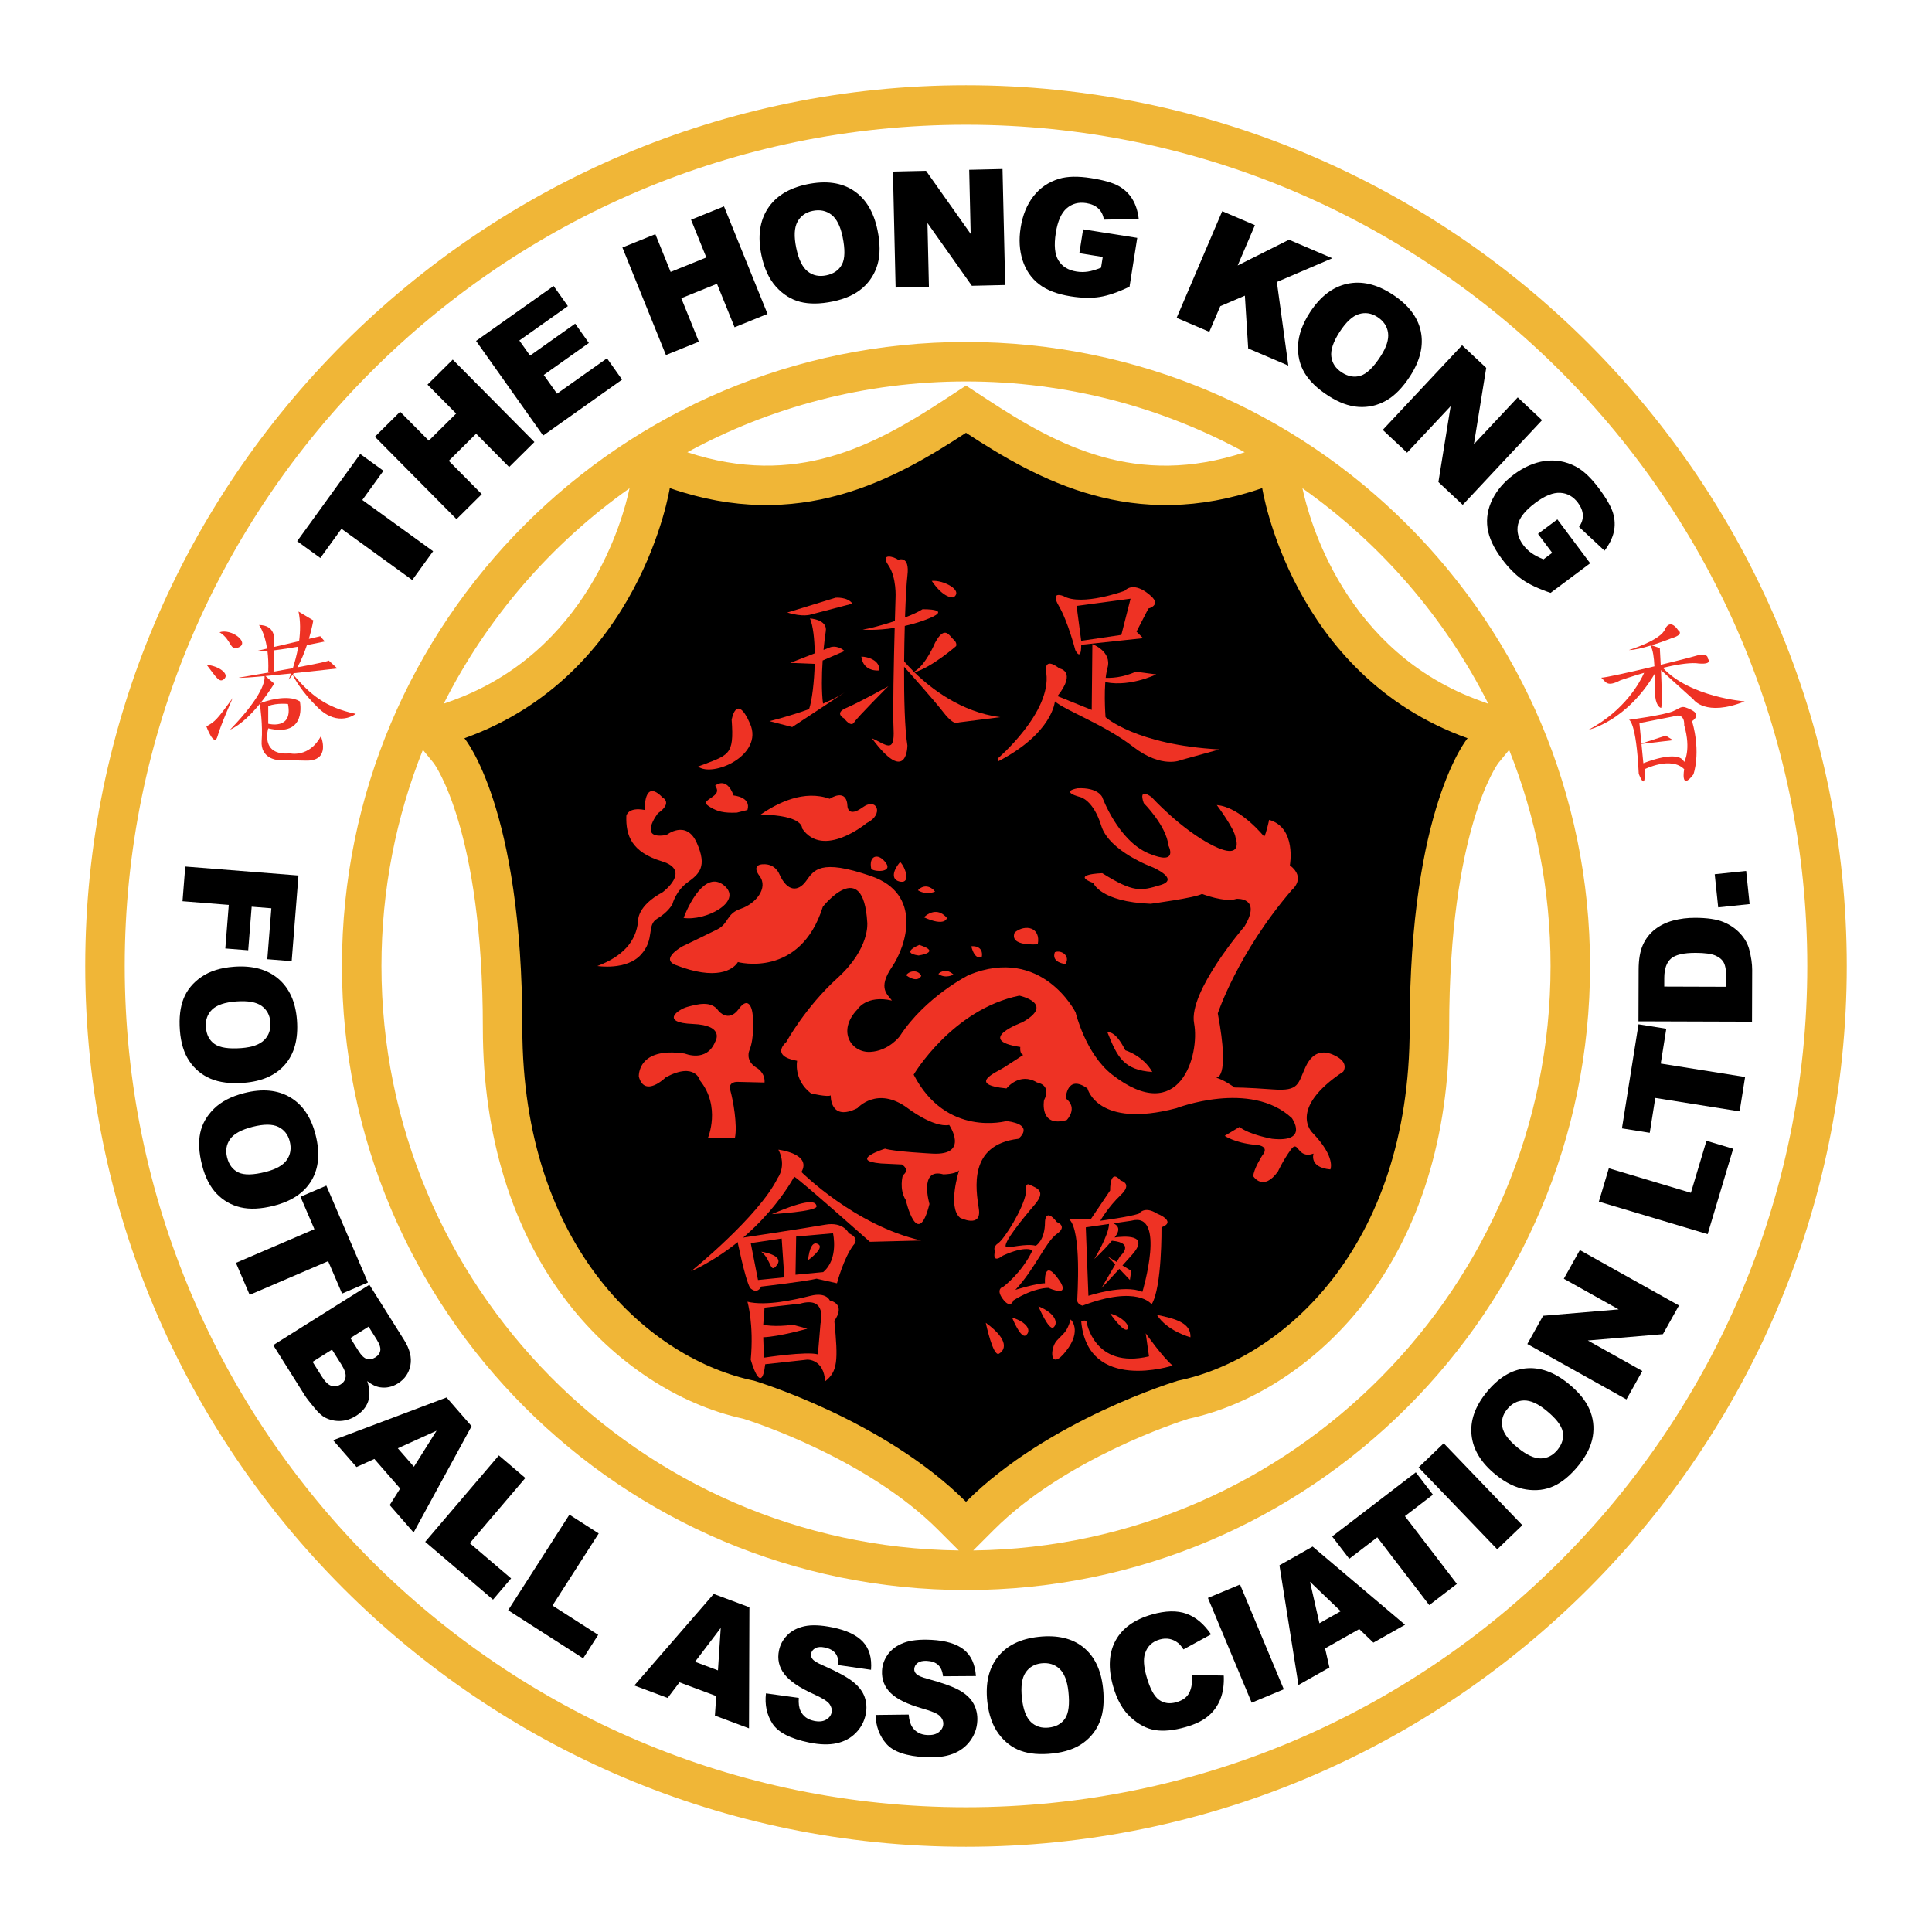
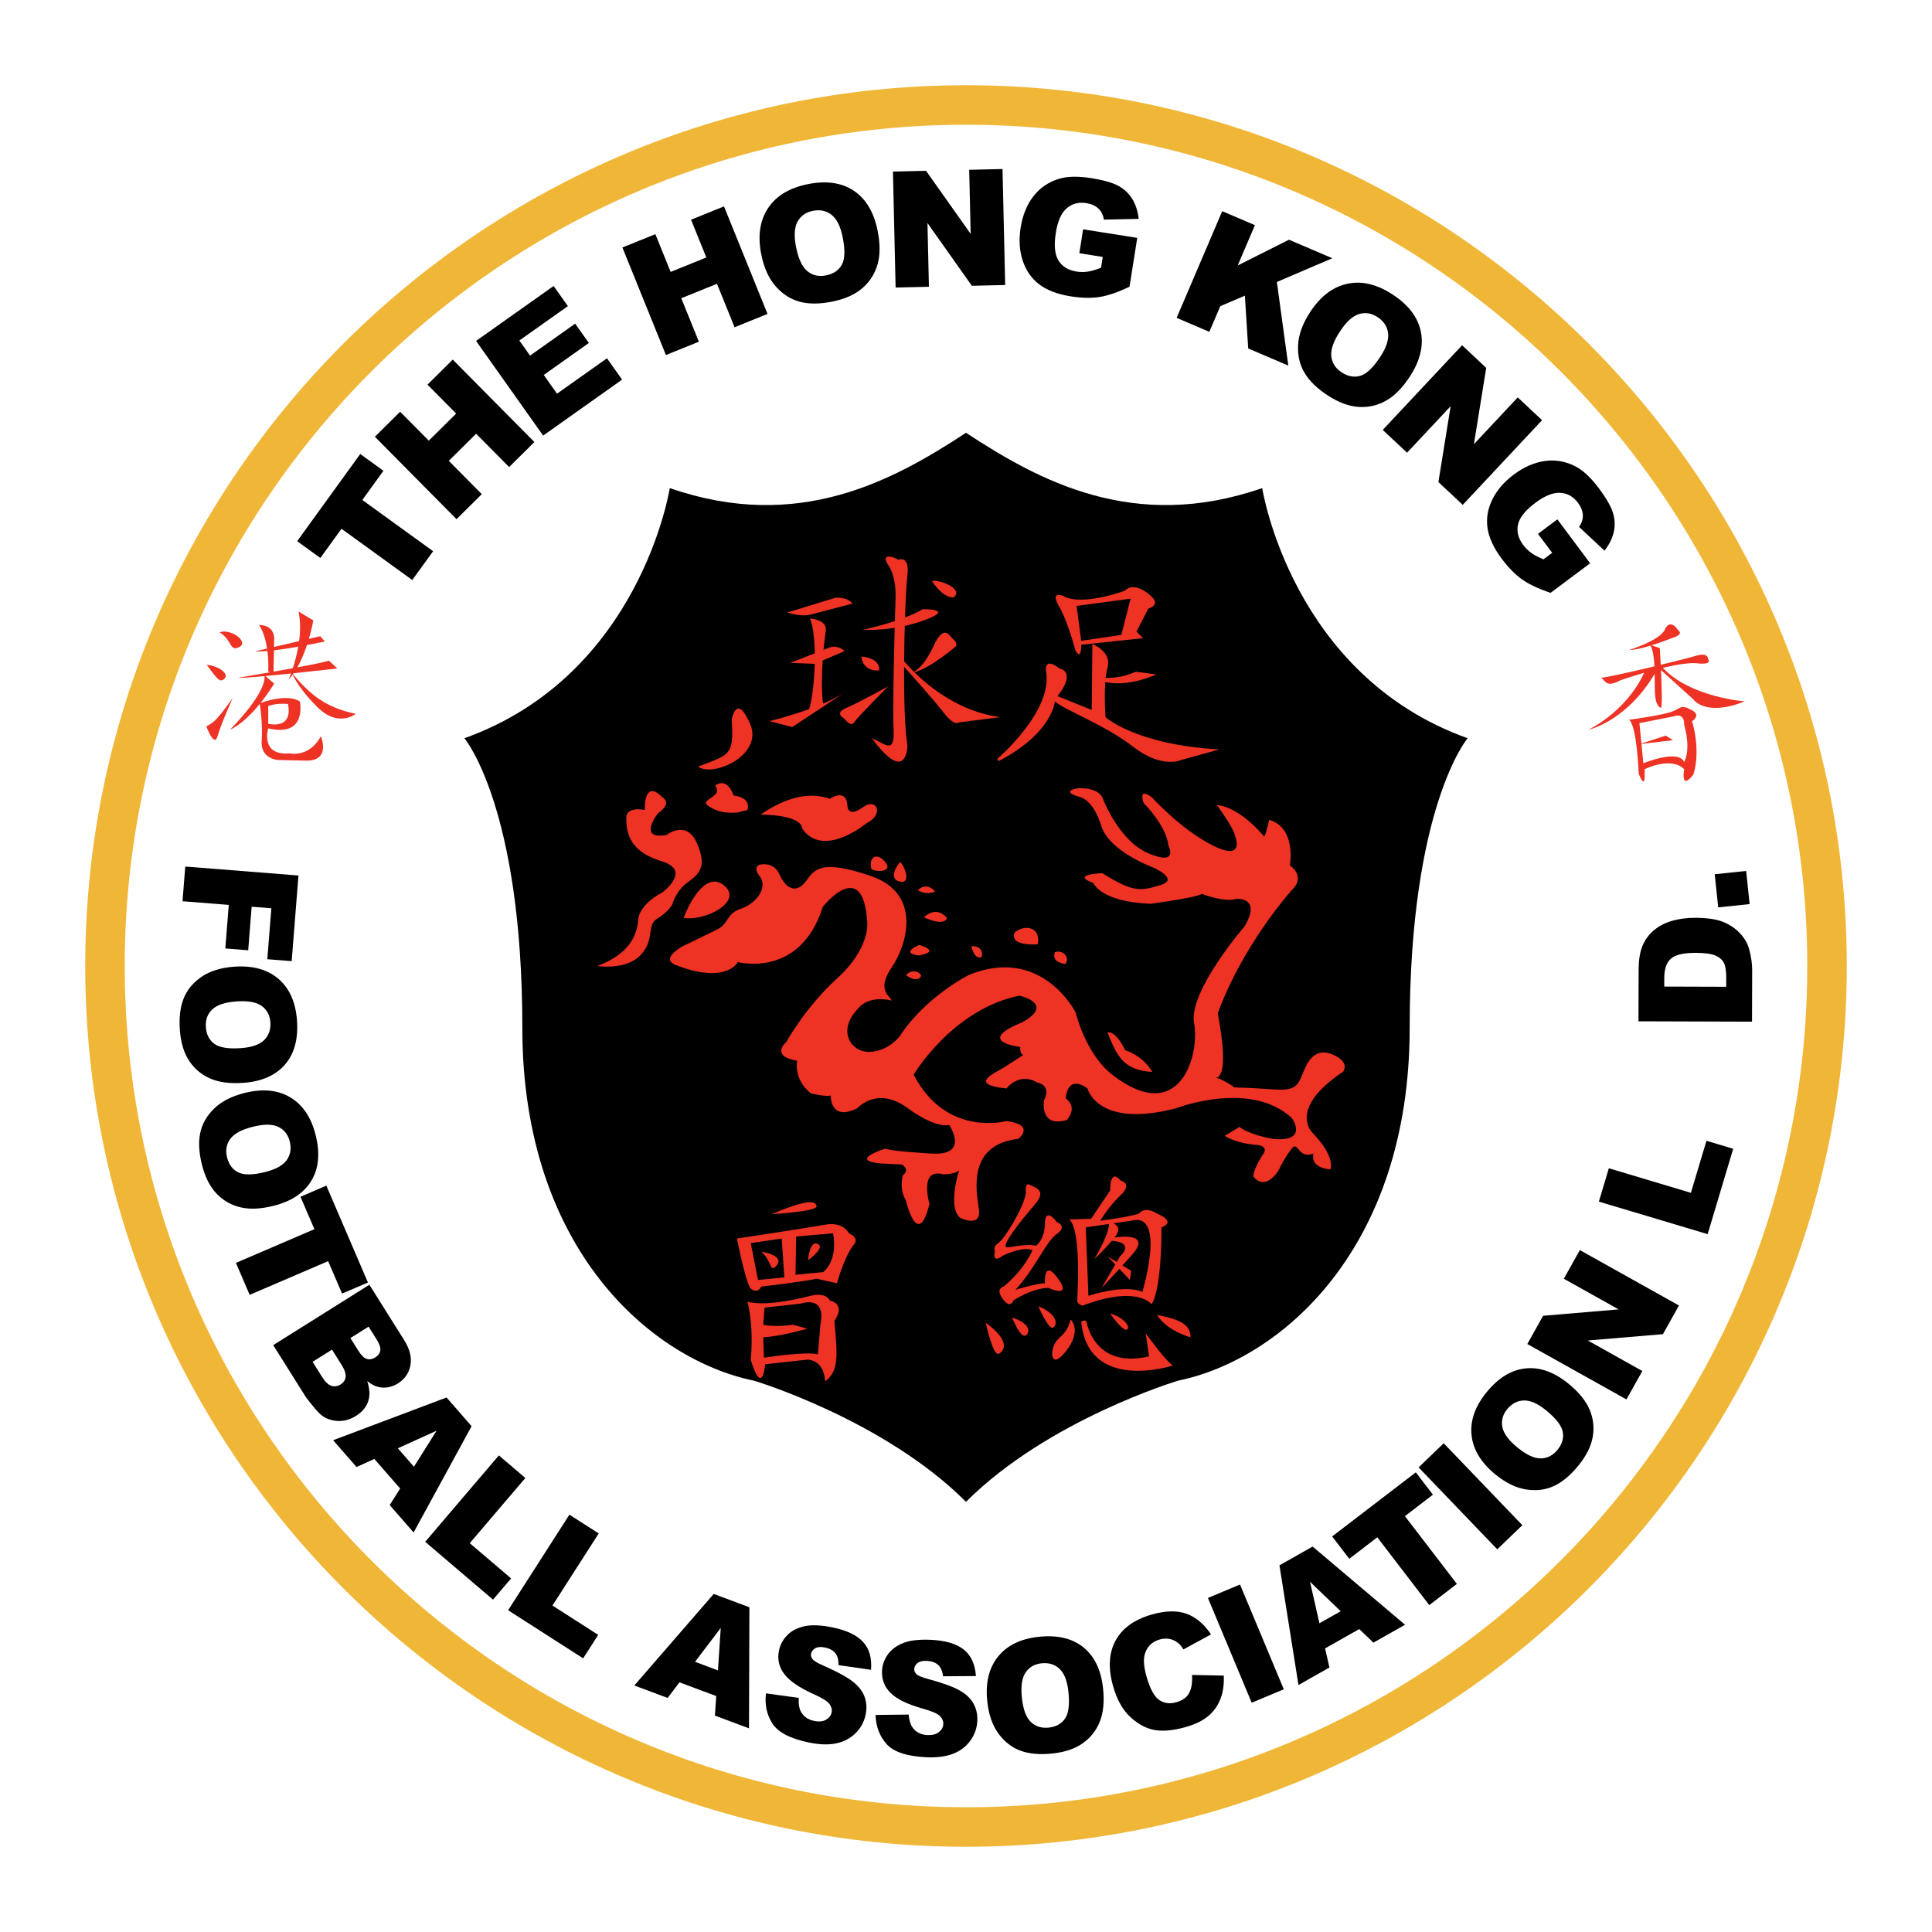
<svg xmlns="http://www.w3.org/2000/svg" version="1.0" id="Layer_1" x="0px" y="0px" width="192.756px" height="192.756px" viewBox="0 0 192.756 192.756" enable-background="new 0 0 192.756 192.756" xml:space="preserve">
  <g>
    <polygon fill-rule="evenodd" clip-rule="evenodd" fill="#FFFFFF" points="0,0 192.756,0 192.756,192.756 0,192.756 0,0  " />
    <path fill-rule="evenodd" clip-rule="evenodd" fill="#F0B637" d="M8.504,96.378c0,48.454,39.42,87.874,87.874,87.874   c48.454,0,87.874-39.42,87.874-87.874c0-48.454-39.42-87.874-87.874-87.874C47.924,8.504,8.504,47.924,8.504,96.378L8.504,96.378z" />
    <path fill-rule="evenodd" clip-rule="evenodd" fill="#FFFFFF" d="M12.444,96.378c0,46.28,37.652,83.933,83.934,83.933   s83.934-37.652,83.934-83.933c0-46.281-37.652-83.934-83.934-83.934S12.444,50.097,12.444,96.378L12.444,96.378z" />
-     <path fill-rule="evenodd" clip-rule="evenodd" fill="#F0B637" d="M96.378,34.117c-34.385,0-62.261,27.875-62.261,62.261   c0,34.386,27.875,62.261,62.261,62.261c34.386,0,62.261-27.875,62.261-62.261C158.639,61.993,130.764,34.117,96.378,34.117   L96.378,34.117z" />
    <path fill-rule="evenodd" clip-rule="evenodd" fill="#FFFFFF" d="M148.491,70.218l-0.739-0.274   c-13.591-4.868-17.151-18.139-17.806-21.23C137.758,54.231,144.157,61.619,148.491,70.218L148.491,70.218z" />
    <path fill-rule="evenodd" clip-rule="evenodd" fill="#FFFFFF" d="M124.184,45.124c-10.813,3.562-18.599-0.626-25.647-5.24   l-2.158-1.413l-2.158,1.412c-7.049,4.614-14.834,8.802-25.648,5.24c8.27-4.504,17.745-7.066,27.806-7.066   C106.439,38.058,115.913,40.619,124.184,45.124L124.184,45.124z" />
    <path fill-rule="evenodd" clip-rule="evenodd" fill="#FFFFFF" d="M62.81,48.714c-0.655,3.091-4.215,16.363-17.806,21.23   l-0.734,0.263C48.604,61.613,55.002,54.229,62.81,48.714L62.81,48.714z" />
    <path fill-rule="evenodd" clip-rule="evenodd" fill="#FFFFFF" d="M38.058,96.378c0-7.612,1.468-14.889,4.133-21.562   c0.575,0.701,1.035,1.263,1.076,1.312c0.05,0.064,4.906,6.614,4.906,26.422c0,10.812,2.956,20.326,8.547,27.51   c4.602,5.91,10.954,10.086,17.463,11.494c1.058,0.332,12.343,4.004,19.409,11.07l2.064,2.064   C63.83,154.301,38.058,128.295,38.058,96.378L38.058,96.378z" />
    <path fill-rule="evenodd" clip-rule="evenodd" fill="#FFFFFF" d="M97.1,154.689l2.064-2.064   c7.065-7.066,18.348-10.736,19.408-11.07c6.51-1.408,12.861-5.582,17.464-11.494c5.592-7.184,8.548-16.697,8.548-27.51   c0-19.81,4.856-26.359,4.905-26.422c0.041-0.05,0.502-0.612,1.076-1.312c2.664,6.673,4.133,13.949,4.133,21.562   C154.698,128.295,128.926,154.301,97.1,154.689L97.1,154.689z" />
    <path fill-rule="evenodd" clip-rule="evenodd" d="M125.932,48.697c-12.872,4.466-22.329-0.788-29.554-5.517   c-7.224,4.729-16.682,9.983-29.554,5.517c0,0-2.89,18.652-20.491,24.957c0,0,5.78,6.83,5.78,28.896   c0,22.068,12.872,33.102,23.118,35.203c0,0,12.938,3.875,21.147,12.084c8.21-8.209,21.147-12.084,21.147-12.084   c10.246-2.102,23.118-13.135,23.118-35.203c0-22.066,5.779-28.896,5.779-28.896C128.821,67.349,125.932,48.697,125.932,48.697   L125.932,48.697z" />
    <polygon fill-rule="evenodd" clip-rule="evenodd" points="29.778,87.35 29.1,95.894 26.669,95.701 27.073,90.619 25.108,90.463    24.764,94.809 22.48,94.628 22.825,90.282 18.209,89.916 18.484,86.455 29.778,87.35  " />
    <path fill-rule="evenodd" clip-rule="evenodd" d="M26.101,100.359c0.53,0.385,0.821,0.924,0.873,1.615   c0.054,0.729-0.148,1.324-0.608,1.783c-0.459,0.461-1.222,0.73-2.287,0.811c-1.266,0.094-2.158-0.043-2.677-0.412   s-0.806-0.926-0.861-1.67c-0.054-0.719,0.153-1.307,0.621-1.762s1.272-0.727,2.415-0.811   C24.729,99.828,25.57,99.977,26.101,100.359L26.101,100.359L26.101,100.359z M20.1,97.463c-0.841,0.578-1.434,1.295-1.778,2.154   c-0.344,0.857-0.469,1.918-0.375,3.18c0.093,1.244,0.405,2.264,0.938,3.061c0.533,0.797,1.238,1.383,2.117,1.76   c0.879,0.375,1.979,0.516,3.3,0.416c1.82-0.135,3.198-0.744,4.133-1.824c0.935-1.082,1.333-2.557,1.193-4.424   c-0.135-1.816-0.755-3.195-1.859-4.135c-1.104-0.938-2.579-1.339-4.424-1.202C22.021,96.547,20.94,96.885,20.1,97.463L20.1,97.463z   " />
    <path fill-rule="evenodd" clip-rule="evenodd" d="M27.765,112.426c0.589,0.287,0.969,0.768,1.14,1.439   c0.18,0.709,0.083,1.33-0.29,1.863c-0.373,0.533-1.077,0.93-2.111,1.193c-1.23,0.312-2.132,0.332-2.708,0.059   s-0.954-0.771-1.138-1.496c-0.177-0.699-0.075-1.312,0.306-1.842c0.382-0.531,1.127-0.936,2.238-1.219   C26.321,112.141,27.176,112.141,27.765,112.426L27.765,112.426L27.765,112.426z M21.352,110.613   c-0.728,0.715-1.188,1.525-1.377,2.43c-0.19,0.906-0.129,1.971,0.182,3.197c0.308,1.209,0.792,2.16,1.454,2.852   c0.663,0.691,1.459,1.146,2.39,1.365s2.038,0.166,3.322-0.16c1.769-0.449,3.02-1.287,3.753-2.514   c0.733-1.229,0.87-2.75,0.409-4.564c-0.448-1.766-1.298-3.016-2.548-3.748c-1.25-0.734-2.772-0.873-4.566-0.418   C23.086,109.379,22.08,109.898,21.352,110.613L21.352,110.613z" />
    <polygon fill-rule="evenodd" clip-rule="evenodd" points="32.56,118.291 36.708,127.955 34.128,129.062 32.739,125.826    24.909,129.188 23.539,125.998 31.369,122.635 29.98,119.4 32.56,118.291  " />
    <path fill-rule="evenodd" clip-rule="evenodd" d="M36.774,132.359l0.814,1.297c0.28,0.445,0.397,0.807,0.354,1.084   s-0.206,0.504-0.483,0.68c-0.301,0.189-0.587,0.242-0.858,0.162c-0.271-0.078-0.551-0.348-0.839-0.807L34.96,133.5L36.774,132.359   L36.774,132.359L36.774,132.359z M27.26,134.205l3.184,5.068c0.135,0.215,0.452,0.623,0.954,1.227   c0.378,0.457,0.718,0.764,1.018,0.924c0.48,0.25,0.992,0.365,1.533,0.346c0.541-0.02,1.061-0.188,1.559-0.5   c0.611-0.383,1.017-0.863,1.219-1.439s0.172-1.256-0.088-2.039c0.439,0.352,0.867,0.559,1.283,0.621   c0.625,0.094,1.22-0.035,1.787-0.393c0.675-0.424,1.088-1.023,1.238-1.801s-0.063-1.625-0.639-2.541l-3.454-5.498L27.26,134.205   L27.26,134.205L27.26,134.205z M33.125,134.652l0.939,1.494c0.321,0.512,0.46,0.924,0.417,1.236   c-0.043,0.314-0.206,0.561-0.488,0.738c-0.305,0.191-0.613,0.24-0.924,0.145c-0.311-0.094-0.625-0.393-0.94-0.895l-0.943-1.5   L33.125,134.652L33.125,134.652z" />
    <path fill-rule="evenodd" clip-rule="evenodd" d="M39.692,144.496l3.865-1.752l-2.26,3.592L39.692,144.496L39.692,144.496   L39.692,144.496z M38.881,150.162l2.386,2.734l5.784-10.604l-2.499-2.865l-11.315,4.264l2.333,2.674l1.78-0.807l2.574,2.951   L38.881,150.162L38.881,150.162z" />
    <polygon fill-rule="evenodd" clip-rule="evenodd" points="49.771,145.205 52.414,147.459 46.87,153.963 50.993,157.477    49.188,159.596 42.422,153.828 49.771,145.205  " />
    <polygon fill-rule="evenodd" clip-rule="evenodd" points="56.81,151.117 59.734,152.992 55.121,160.186 59.683,163.111    58.18,165.453 50.696,160.654 56.81,151.117  " />
    <path fill-rule="evenodd" clip-rule="evenodd" d="M69.344,165.799l2.565-3.379l-0.278,4.234L69.344,165.799L69.344,165.799   L69.344,165.799z M71.327,171.166l3.401,1.271l0.04-12.08l-3.561-1.33l-7.922,9.135l3.324,1.242l1.182-1.557l3.667,1.369   L71.327,171.166L71.327,171.166z" />
    <path fill-rule="evenodd" clip-rule="evenodd" d="M76.42,168.947l3.276,0.451c-0.039,0.551,0.021,0.988,0.181,1.312   c0.254,0.525,0.704,0.854,1.348,0.984c0.483,0.1,0.879,0.061,1.188-0.117c0.308-0.176,0.494-0.416,0.555-0.719   c0.059-0.289-0.012-0.572-0.211-0.85c-0.205-0.277-0.74-0.611-1.608-0.998c-1.42-0.643-2.389-1.309-2.905-1.998   c-0.527-0.693-0.702-1.473-0.524-2.344c0.116-0.57,0.39-1.078,0.822-1.52s1.005-0.74,1.721-0.898   c0.715-0.156,1.646-0.119,2.793,0.115c1.403,0.285,2.419,0.768,3.046,1.445s0.894,1.605,0.801,2.787l-3.248-0.467   c0.015-0.514-0.09-0.912-0.316-1.193c-0.226-0.281-0.578-0.471-1.056-0.568c-0.393-0.08-0.706-0.057-0.94,0.072   c-0.233,0.129-0.374,0.316-0.423,0.557c-0.037,0.178,0.013,0.354,0.147,0.529c0.133,0.18,0.487,0.395,1.062,0.643   c1.418,0.625,2.415,1.17,2.988,1.631s0.958,0.965,1.15,1.514c0.193,0.551,0.229,1.127,0.104,1.732   c-0.145,0.713-0.474,1.328-0.988,1.85c-0.514,0.52-1.151,0.863-1.914,1.031c-0.763,0.168-1.674,0.145-2.734-0.072   c-1.874-0.381-3.094-1.01-3.663-1.883C76.505,171.1,76.287,170.09,76.42,168.947L76.42,168.947z" />
    <path fill-rule="evenodd" clip-rule="evenodd" d="M87.353,171.102l3.307-0.039c0.043,0.551,0.168,0.973,0.374,1.271   c0.33,0.48,0.823,0.738,1.479,0.771c0.492,0.025,0.878-0.07,1.157-0.291s0.426-0.486,0.442-0.795   c0.015-0.295-0.097-0.562-0.335-0.809c-0.244-0.244-0.824-0.494-1.739-0.748c-1.5-0.424-2.557-0.938-3.17-1.543   c-0.625-0.607-0.914-1.354-0.868-2.24c0.03-0.582,0.226-1.123,0.587-1.625c0.361-0.5,0.884-0.881,1.568-1.145   c0.684-0.262,1.611-0.361,2.779-0.301c1.431,0.074,2.506,0.398,3.228,0.975c0.721,0.578,1.123,1.457,1.206,2.637l-3.281,0.023   c-0.062-0.512-0.225-0.889-0.49-1.135c-0.265-0.244-0.642-0.379-1.129-0.404c-0.4-0.02-0.706,0.051-0.918,0.213   s-0.324,0.367-0.336,0.613c-0.01,0.182,0.065,0.348,0.224,0.5c0.159,0.158,0.541,0.316,1.146,0.479   c1.496,0.406,2.562,0.797,3.198,1.168c0.636,0.369,1.09,0.812,1.363,1.326c0.272,0.514,0.393,1.08,0.361,1.697   c-0.038,0.725-0.272,1.383-0.702,1.975c-0.431,0.592-1.011,1.027-1.739,1.307c-0.729,0.279-1.634,0.391-2.715,0.334   c-1.909-0.098-3.209-0.537-3.902-1.318C87.756,173.219,87.391,172.252,87.353,171.102L87.353,171.102z" />
    <path fill-rule="evenodd" clip-rule="evenodd" d="M102.318,166.877c0.365-0.543,0.895-0.852,1.585-0.928   c0.727-0.078,1.327,0.104,1.803,0.549c0.476,0.443,0.771,1.195,0.887,2.258c0.137,1.262,0.029,2.158-0.322,2.688   c-0.352,0.531-0.897,0.838-1.64,0.918c-0.717,0.078-1.312-0.109-1.782-0.561c-0.471-0.453-0.769-1.248-0.892-2.387   C101.832,168.266,101.953,167.42,102.318,166.877L102.318,166.877L102.318,166.877z M99.625,172.973   c0.605,0.82,1.343,1.389,2.213,1.703c0.869,0.316,1.933,0.406,3.189,0.268c1.241-0.133,2.251-0.48,3.029-1.039   c0.776-0.559,1.339-1.283,1.686-2.174c0.348-0.891,0.449-1.996,0.307-3.312c-0.197-1.814-0.852-3.17-1.964-4.068   s-2.6-1.246-4.461-1.045c-1.812,0.197-3.167,0.861-4.068,1.998c-0.902,1.135-1.253,2.623-1.054,4.461   C98.645,171.082,99.02,172.152,99.625,172.973L99.625,172.973z" />
    <path fill-rule="evenodd" clip-rule="evenodd" d="M118.929,167.111l3.166,0.061c0.042,0.883-0.069,1.662-0.333,2.338   c-0.265,0.674-0.67,1.242-1.217,1.703s-1.304,0.828-2.271,1.102c-1.171,0.332-2.177,0.432-3.019,0.299s-1.655-0.557-2.442-1.27   c-0.787-0.715-1.372-1.748-1.756-3.102c-0.513-1.803-0.431-3.324,0.244-4.564c0.676-1.238,1.885-2.105,3.627-2.6   c1.36-0.387,2.507-0.412,3.441-0.078s1.753,1.021,2.456,2.062l-2.749,1.5c-0.2-0.305-0.378-0.518-0.537-0.639   c-0.258-0.207-0.541-0.342-0.853-0.404c-0.311-0.062-0.636-0.045-0.974,0.051c-0.757,0.215-1.25,0.686-1.479,1.416   c-0.175,0.541-0.123,1.301,0.153,2.277c0.344,1.209,0.761,1.986,1.251,2.332s1.065,0.426,1.727,0.238   c0.636-0.182,1.066-0.498,1.292-0.951C118.885,168.43,118.975,167.84,118.929,167.111L118.929,167.111z" />
    <polygon fill-rule="evenodd" clip-rule="evenodd" points="120.514,159.426 123.718,158.088 128.085,168.541 124.881,169.879    120.514,159.426  " />
    <path fill-rule="evenodd" clip-rule="evenodd" d="M131.639,161.953l-0.938-4.139l3.062,2.938L131.639,161.953L131.639,161.953   L131.639,161.953z M137.023,163.887l3.16-1.785l-9.223-7.801l-3.309,1.871l1.897,11.941l3.089-1.746l-0.433-1.906l3.409-1.928   L137.023,163.887L137.023,163.887z" />
    <polygon fill-rule="evenodd" clip-rule="evenodd" points="132.909,153.291 141.256,146.895 142.964,149.123 140.169,151.266    145.353,158.027 142.597,160.141 137.412,153.377 134.617,155.52 132.909,153.291  " />
    <polygon fill-rule="evenodd" clip-rule="evenodd" points="141.534,146.402 144.039,143.996 151.885,152.17 149.38,154.574    141.534,146.402  " />
    <path fill-rule="evenodd" clip-rule="evenodd" d="M149.89,142.377c-0.122-0.643,0.036-1.234,0.475-1.773   c0.461-0.566,1.017-0.859,1.667-0.879s1.39,0.309,2.218,0.982c0.985,0.801,1.539,1.514,1.663,2.137   c0.124,0.625-0.05,1.227-0.521,1.807c-0.455,0.559-1.009,0.844-1.661,0.854c-0.653,0.01-1.424-0.346-2.312-1.068   C150.521,143.707,150.012,143.021,149.89,142.377L149.89,142.377L149.89,142.377z M152.263,148.605   c1.008,0.156,1.932,0.043,2.771-0.346s1.659-1.072,2.456-2.053c0.787-0.969,1.262-1.926,1.421-2.871   c0.159-0.943,0.05-1.854-0.331-2.73c-0.38-0.877-1.083-1.734-2.111-2.57c-1.416-1.15-2.836-1.654-4.258-1.51   c-1.423,0.143-2.725,0.941-3.906,2.395c-1.148,1.414-1.644,2.842-1.486,4.283c0.158,1.441,0.954,2.744,2.39,3.912   C150.237,147.951,151.255,148.447,152.263,148.605L152.263,148.605z" />
    <polygon fill-rule="evenodd" clip-rule="evenodd" points="152.382,134.094 153.957,131.275 161.494,130.639 156.023,127.58    157.622,124.721 167.511,130.25 165.912,133.109 158.417,133.742 163.856,136.785 162.271,139.621 152.382,134.094  " />
    <polygon fill-rule="evenodd" clip-rule="evenodd" points="159.519,119.887 160.514,116.559 168.701,119.008 170.254,113.816    172.92,114.613 170.373,123.131 159.519,119.887  " />
-     <polygon fill-rule="evenodd" clip-rule="evenodd" points="161.822,112.578 163.474,102.193 166.246,102.635 165.693,106.111    174.109,107.451 173.563,110.881 165.148,109.541 164.595,113.02 161.822,112.578  " />
    <path fill-rule="evenodd" clip-rule="evenodd" d="M166.044,97.566c0.004-0.898,0.227-1.54,0.671-1.926   c0.443-0.386,1.265-0.576,2.463-0.573c0.906,0.003,1.561,0.092,1.964,0.266c0.403,0.174,0.686,0.415,0.847,0.722   c0.161,0.308,0.24,0.823,0.238,1.546l-0.003,0.85l-6.182-0.02L166.044,97.566L166.044,97.566L166.044,97.566z M174.799,101.932   l0.016-5.16c0.002-0.615-0.098-1.305-0.302-2.07c-0.148-0.558-0.446-1.081-0.896-1.568c-0.449-0.487-1.007-0.868-1.674-1.145   c-0.666-0.275-1.604-0.415-2.815-0.419c-0.772-0.003-1.505,0.088-2.196,0.272c-0.69,0.184-1.297,0.479-1.818,0.885   c-0.521,0.406-0.922,0.922-1.202,1.546s-0.422,1.445-0.425,2.463l-0.017,5.16L174.799,101.932L174.799,101.932z" />
    <polygon fill-rule="evenodd" clip-rule="evenodd" points="171.425,90.529 171.078,87.223 174.214,86.894 174.56,90.201    171.425,90.529  " />
    <polygon fill-rule="evenodd" clip-rule="evenodd" points="29.647,53.994 35.942,45.295 38.257,46.97 36.149,49.883 43.212,54.995    41.132,57.868 34.07,52.756 31.961,55.669 29.647,53.994  " />
    <polygon fill-rule="evenodd" clip-rule="evenodd" points="37.402,43.575 39.921,41.079 42.781,43.965 45.511,41.261 42.651,38.375    45.17,35.878 53.317,44.102 50.797,46.598 47.504,43.273 44.775,45.978 48.068,49.301 45.548,51.798 37.402,43.575  " />
    <polygon fill-rule="evenodd" clip-rule="evenodd" points="47.497,34.014 55.234,28.532 56.658,30.541 51.815,33.973 52.883,35.48    57.384,32.291 58.751,34.219 54.25,37.409 55.574,39.278 60.558,35.747 62.066,37.876 54.189,43.458 47.497,34.014  " />
    <polygon fill-rule="evenodd" clip-rule="evenodd" points="62.097,24.692 65.385,23.362 66.909,27.129 70.471,25.688 68.946,21.921    72.233,20.59 76.576,31.32 73.289,32.651 71.533,28.313 67.972,29.754 69.727,34.092 66.439,35.422 62.097,24.692  " />
    <path fill-rule="evenodd" clip-rule="evenodd" d="M79.561,22.133c0.317-0.586,0.822-0.95,1.513-1.093   c0.728-0.15,1.353-0.022,1.877,0.382c0.523,0.404,0.896,1.139,1.115,2.205c0.261,1.267,0.239,2.186-0.064,2.758   c-0.304,0.573-0.827,0.936-1.57,1.088c-0.717,0.147-1.336,0.015-1.856-0.398c-0.521-0.414-0.898-1.192-1.134-2.334   C79.204,23.588,79.244,22.719,79.561,22.133L79.561,22.133L79.561,22.133z M77.416,28.597c0.694,0.775,1.498,1.282,2.411,1.518   s2,0.225,3.262-0.035c1.246-0.257,2.237-0.707,2.971-1.35c0.734-0.643,1.234-1.435,1.5-2.373c0.266-0.938,0.262-2.07-0.011-3.396   c-0.376-1.825-1.172-3.14-2.388-3.945S82.403,18,80.534,18.385c-1.818,0.375-3.129,1.183-3.934,2.423   c-0.805,1.241-1.017,2.787-0.635,4.637C76.238,26.771,76.722,27.821,77.416,28.597L77.416,28.597z" />
    <polygon fill-rule="evenodd" clip-rule="evenodd" points="89.089,17.115 92.389,17.039 96.844,23.334 96.697,16.94 100.021,16.863    100.287,28.436 96.963,28.513 92.533,22.251 92.679,28.611 89.355,28.688 89.089,17.115  " />
    <path fill-rule="evenodd" clip-rule="evenodd" d="M107.686,25.263l0.377-2.384l5.4,0.853l-0.769,4.872   c-1.146,0.55-2.138,0.891-2.973,1.023c-0.835,0.132-1.799,0.112-2.889-0.06c-1.34-0.211-2.396-0.615-3.167-1.211   c-0.771-0.596-1.316-1.388-1.637-2.376c-0.32-0.988-0.387-2.075-0.199-3.261c0.196-1.247,0.621-2.293,1.274-3.135   c0.651-0.843,1.507-1.426,2.565-1.749c0.827-0.248,1.889-0.27,3.183-0.065c1.253,0.198,2.171,0.46,2.753,0.786   c0.582,0.327,1.04,0.762,1.372,1.307s0.544,1.202,0.636,1.973l-3.478,0.077c-0.067-0.454-0.248-0.822-0.544-1.104   c-0.296-0.282-0.701-0.464-1.214-0.545c-0.764-0.121-1.415,0.053-1.954,0.52s-0.9,1.282-1.084,2.447   c-0.196,1.239-0.106,2.159,0.269,2.762c0.375,0.603,0.973,0.969,1.792,1.098c0.389,0.062,0.771,0.063,1.143,0.005   c0.373-0.058,0.811-0.188,1.31-0.39l0.169-1.072L107.686,25.263L107.686,25.263z" />
    <polygon fill-rule="evenodd" clip-rule="evenodd" points="121.942,21.07 125.204,22.464 123.484,26.486 128.603,23.917    132.926,25.765 127.393,28.133 128.535,36.476 124.533,34.766 124.202,29.499 121.747,30.549 120.654,33.107 117.393,31.713    121.942,21.07  " />
    <path fill-rule="evenodd" clip-rule="evenodd" d="M135.576,31.339c0.637-0.194,1.252-0.1,1.844,0.285   c0.623,0.404,0.979,0.935,1.067,1.59c0.088,0.656-0.163,1.44-0.756,2.353c-0.704,1.084-1.365,1.724-1.983,1.918   s-1.245,0.084-1.882-0.329c-0.613-0.398-0.961-0.927-1.041-1.587s0.198-1.479,0.834-2.458   C134.3,32.125,134.938,31.534,135.576,31.339L135.576,31.339L135.576,31.339z M129.509,34.433c-0.051,1.04,0.165,1.964,0.649,2.774   c0.483,0.81,1.266,1.565,2.347,2.267c1.066,0.692,2.088,1.068,3.062,1.126s1.886-0.153,2.734-0.635   c0.848-0.482,1.641-1.29,2.377-2.425c1.015-1.563,1.372-3.058,1.073-4.485c-0.3-1.427-1.249-2.661-2.851-3.699   c-1.557-1.011-3.058-1.357-4.502-1.039s-2.68,1.269-3.709,2.854C129.954,32.306,129.561,33.393,129.509,34.433L129.509,34.433z" />
    <polygon fill-rule="evenodd" clip-rule="evenodd" points="145.872,34.446 148.28,36.703 147.052,44.316 151.425,39.649    153.851,41.922 145.937,50.369 143.51,48.096 144.732,40.524 140.384,45.166 137.957,42.892 145.872,34.446  " />
    <path fill-rule="evenodd" clip-rule="evenodd" d="M153.445,53.263l1.934-1.445l3.273,4.379l-3.951,2.953   c-1.204-0.406-2.151-0.853-2.843-1.341c-0.689-0.488-1.366-1.174-2.026-2.059c-0.813-1.087-1.287-2.113-1.424-3.078   c-0.136-0.964,0.025-1.913,0.486-2.845c0.46-0.931,1.17-1.756,2.132-2.475c1.012-0.756,2.045-1.209,3.101-1.357   c1.056-0.148,2.075,0.03,3.059,0.537c0.766,0.4,1.541,1.125,2.325,2.175c0.76,1.016,1.233,1.844,1.424,2.484   c0.189,0.64,0.213,1.271,0.071,1.893c-0.143,0.622-0.45,1.241-0.922,1.856l-2.545-2.372c0.27-0.372,0.396-0.762,0.382-1.17   c-0.016-0.409-0.179-0.821-0.49-1.238c-0.463-0.619-1.05-0.949-1.762-0.991c-0.712-0.042-1.54,0.29-2.484,0.996   c-1.004,0.751-1.582,1.473-1.734,2.167c-0.151,0.694,0.021,1.372,0.518,2.037c0.235,0.315,0.507,0.583,0.814,0.801   c0.308,0.219,0.711,0.431,1.21,0.634l0.869-0.65L153.445,53.263L153.445,53.263z" />
    <path fill-rule="evenodd" clip-rule="evenodd" fill="#EE3224" d="M23.872,64.558c0.985-0.493-0.788-1.872-1.97-1.478   C23.182,63.869,22.887,65.05,23.872,64.558L23.872,64.558z" />
    <path fill-rule="evenodd" clip-rule="evenodd" fill="#EE3224" d="M22.395,67.71c0.493-0.493-0.591-1.281-1.773-1.379   C21.606,67.612,21.902,68.203,22.395,67.71L22.395,67.71z" />
    <path fill-rule="evenodd" clip-rule="evenodd" fill="#EE3224" d="M29.2,67.316c0.21,0.44,0.912,1.729,2.553,3.316   c2.036,1.97,3.743,0.591,3.743,0.591c-3.026-0.644-4.538-1.92-6.266-3.95c0.025-0.035,0.05-0.071,0.075-0.107   c2.26-0.236,4.352-0.475,4.352-0.475l-0.854-0.788c-0.152,0.101-1.515,0.376-3.135,0.677c0.398-0.709,0.713-1.497,0.954-2.223   C31.655,64.164,32.41,64,32.41,64l-0.459-0.525l-1.134,0.263c0.308-1.047,0.444-1.84,0.444-1.84l-1.478-0.886   c0.207,0.962,0.185,1.992,0.059,2.953l-2.503,0.582l0.015-0.743c0,0,0.131-1.445-1.511-1.445c0,0,0.55,0.695,0.804,2.349   l-1.198,0.278c0.324,0.023,0.751,0.007,1.233-0.034c0.074,0.58,0.112,1.265,0.08,2.07l0.195,0.049   c-1.72,0.302-3.15,0.542-3.15,0.542c0.206,0.041,1.25-0.034,2.586-0.156c0.047,0.384-0.072,1.867-3.439,5.344   c1.105-0.505,2.161-1.586,2.964-2.573c0.049,0.313,0.308,2.08,0.188,3.689c-0.131,1.773,1.576,1.905,1.576,1.905   s0.263,0,2.824,0.065c2.562,0.065,1.51-2.43,1.51-2.43c-1.182,2.167-3.086,1.708-3.086,1.708c-3.021,0.263-2.167-2.496-2.167-2.496   c3.94,0.92,3.153-2.693,3.153-2.693c-1.246-0.771-3.504,0.01-3.93,0.168c0.83-1.033,1.369-1.941,1.369-1.941l-0.872-0.755   c0.792-0.073,1.68-0.162,2.555-0.252c-0.139,0.386-0.239,0.614-0.239,0.614C28.938,67.658,29.072,67.491,29.2,67.316L29.2,67.316   L29.2,67.316z M26.762,70.436c0.92-0.329,1.97-0.197,1.97-0.197c0.526,2.627-1.97,1.97-1.97,1.97V70.436L26.762,70.436   L26.762,70.436z M27.29,67.011l0.042-2.126c0.779-0.092,1.638-0.229,2.425-0.367c-0.145,0.828-0.354,1.573-0.54,2.147   C28.582,66.781,27.922,66.899,27.29,67.011L27.29,67.011z" />
    <path fill-rule="evenodd" clip-rule="evenodd" fill="#EE3224" d="M20.588,72.472c0,0,0.788,2.167,1.117,0.985   c0.328-1.182,1.51-3.809,1.51-3.809C21.639,71.815,21.442,72.012,20.588,72.472L20.588,72.472z" />
    <path fill-rule="evenodd" clip-rule="evenodd" fill="#EE3224" d="M165.905,66.628c1.229-0.293,2.466-0.508,3.307-0.461   c0,0,1.708,0.263,1.183-0.459c0,0,0.066-0.657-1.247-0.263c-0.504,0.151-1.895,0.504-3.458,0.883   c-0.046-0.945-0.089-1.671-0.089-1.671l-0.829-0.276c1.062-0.329,2.011-0.708,2.011-0.708c1.314-0.394,0.656-0.788,0.656-0.788   c-0.854-1.248-1.312-0.131-1.312-0.131c-0.395,1.117-3.612,2.102-3.612,2.102c0.544,0,1.37-0.204,2.152-0.442   c0.251,0.408,0.353,1.203,0.395,2.067c-2.361,0.565-4.896,1.133-5.306,1.133c0.46,0.394,0.525,0.984,1.905,0.262   c0,0,1.027-0.359,2.372-0.749c-0.402,0.909-1.881,3.717-5.525,5.675c0,0,3.765-0.833,6.577-5.574   c0.018,0.931-0.001,1.827,0.057,2.29c0.131,1.051,0.591,1.116,0.591,1.116c0.113-0.263,0.054-2.184-0.018-3.779l3.236,2.925   c0,0,1.182,1.773,5.122,0.197C174.072,69.976,168.608,69.563,165.905,66.628L165.905,66.628z" />
    <path fill-rule="evenodd" clip-rule="evenodd" fill="#EE3224" d="M168.753,70.83c-1.051-0.525-0.92-0.263-1.839,0.131   c-0.92,0.394-4.4,0.854-4.4,0.854s0.722,0.066,0.984,5.386c0,0,0.592,1.576,0.592,0.197v-0.657c0,0,2.627-1.313,3.94,0   c0,0-0.394,2.233,0.92,0.526c0,0,0.787-2.102-0.132-5.32C168.818,71.947,169.804,71.355,168.753,70.83L168.753,70.83L168.753,70.83   z M168.03,76.019c-0.592-1.313-4.072,0.131-4.072,0.131l-0.189-1.929l3.146-0.37l-0.723-0.459l-2.427,0.789l-0.2-2.037l3.35-0.657   c1.248-0.459,1.116,0.854,1.116,0.854C168.753,74.836,168.03,76.019,168.03,76.019L168.03,76.019z" />
    <path fill-rule="evenodd" clip-rule="evenodd" fill="#EE3224" d="M88.99,99.826c-0.394-0.592-1.478-1.182,0-3.35   c1.478-2.167,3.054-7.29-2.069-9.063c-5.123-1.773-5.714-0.591-6.502,0.493s-1.872,1.083-2.66-0.69c0,0-0.394-1.083-1.675-0.985   c0,0-1.182,0-0.295,1.182c0.886,1.182-0.395,2.758-1.872,3.251c-1.478,0.493-1.182,1.478-2.365,2.069   c-1.182,0.591-3.448,1.675-3.448,1.675s-2.295,1.245-0.689,1.872c4.039,1.576,5.714,0.493,6.207-0.295c0,0,6.206,1.674,8.472-5.517   c0,0,4.039-5.123,4.433,1.576c0,0,0.295,2.561-2.956,5.517c-3.251,2.955-5.123,6.402-5.123,6.402s-1.675,1.379,1.083,1.873   c0,0-0.394,1.871,1.379,3.25c0,0,1.675,0.395,1.971,0.197c0,0-0.099,2.66,2.66,1.281c0,0,1.97-2.266,5.024,0   c0,0,2.561,1.969,4.137,1.674c0,0,2.069,3.055-1.674,2.857c0,0-3.842-0.197-4.729-0.492c0,0-3.743,1.182-0.394,1.477l2.069,0.1   c0,0,0.887,0.492,0.099,1.082c0,0-0.394,1.381,0.295,2.465c0,0,1.182,5.121,2.365,0.393c0,0-1.084-3.645,1.379-2.955   c0,0,1.182,0,1.576-0.395c0,0-1.182,3.646,0.099,4.729c0,0,2.167,1.084,1.872-0.887c-0.295-1.969-1.083-6.402,3.941-6.994   c0,0,1.772-1.379-1.183-1.773c0,0-6.009,1.676-9.26-4.629c0,0,3.842-6.502,10.542-7.881c0,0,3.645,0.787,0.295,2.66   c0,0-4.827,1.771-0.197,2.461c0,0-0.098,0.689,0.296,0.789c0,0-1.182,0.789-1.97,1.281c-0.789,0.492-3.646,1.674,0.295,2.068   c0,0,1.281-1.674,3.054-0.592c0,0,1.479,0.197,0.69,1.773c0,0-0.493,2.758,2.265,1.971c0,0,1.183-1.182-0.098-2.168   c0,0,0.098-2.463,2.167-0.984c0,0,0.985,4.039,8.866,1.971c0,0,7.389-2.857,11.526,0.984c0,0,1.773,2.463-1.971,2.068   c0,0-2.266-0.395-3.251-1.182l-1.478,0.887c0,0,0.985,0.689,2.955,0.887c0,0,1.675,0,0.788,1.084c0,0-0.886,1.379-0.886,2.068   c0,0,0.984,1.576,2.463-0.492c0,0,0.492-1.084,1.28-2.168s0.591,0.986,2.266,0.395c0,0-0.492,1.379,1.675,1.576   c0,0,0.591-1.182-1.773-3.645c0,0-2.562-2.365,3.054-6.107c0,0,0.592-0.789-0.591-1.479c-1.182-0.689-2.364-0.689-3.152,0.984   c-0.788,1.676-0.591,2.463-3.251,2.266c-2.659-0.195-3.842-0.195-3.842-0.195s-1.084-0.789-1.872-0.986   c0,0,1.478,0.395,0.197-6.402c0,0,1.971-6.01,7.389-12.315c0,0,1.478-1.182-0.197-2.463c0,0,0.689-3.744-2.068-4.532   c0,0-0.296,1.379-0.493,1.675c0,0-2.364-2.956-4.729-3.152c0,0,1.773,2.364,1.872,3.251c0,0,0.887,2.364-2.266,0.788   c-3.153-1.576-6.108-4.827-6.108-4.827s-1.379-1.084-0.788,0.591c0,0,2.267,2.266,2.463,4.236c0,0,1.084,2.069-1.97,0.788   c-3.055-1.281-4.631-5.615-4.631-5.615s-0.394-0.985-2.463-0.887c0,0-1.871,0.295,0.296,0.887c0,0,1.28,0.295,2.068,2.857   c0.789,2.561,5.123,4.137,5.123,4.137s2.759,1.182,0.788,1.773s-2.66,0.788-5.812-1.182c0,0-3.251,0.098-0.887,0.985   c0,0,0.689,1.872,5.714,2.068c0,0,4.434-0.591,5.123-0.985c0,0,2.266,0.887,3.448,0.493c0,0,2.561-0.197,0.788,2.758   c0,0-5.615,6.502-5.024,9.654s-1.415,10.381-8.177,5.123c-2.66-2.07-3.646-6.207-3.646-6.207s-3.349-6.699-10.639-3.743   c0,0-4.335,2.167-6.896,6.108c0,0-1.083,1.477-2.955,1.576c-1.872,0.098-3.35-2.068-1.281-4.236   C85.542,100.713,86.428,99.234,88.99,99.826L88.99,99.826z" />
-     <path fill-rule="evenodd" clip-rule="evenodd" fill="#EE3224" d="M76.281,108.002c-2.693-0.064-2.693-0.064-2.693-0.064   s-0.985-0.066-0.722,0.854s0.722,3.414,0.459,4.729h-2.692c0,0,1.313-3.088-0.789-5.713c0,0-0.459-1.906-3.415-0.33   c0,0-2.102,2.102-2.693-0.064c0,0-0.197-3.021,4.597-2.299c0,0,2.167,0.92,3.021-1.182c0,0,1.051-1.643-2.233-1.773   c-3.284-0.133-1.511-1.445-0.525-1.709c0.985-0.262,2.365-0.656,3.087,0.395c0,0,0.985,1.248,2.036-0.197s1.445,0.197,1.379,1.051   c0,0,0.197,1.773-0.329,3.088c0,0-0.459,0.984,0.657,1.707C75.427,106.492,76.347,106.951,76.281,108.002L76.281,108.002z" />
    <path fill-rule="evenodd" clip-rule="evenodd" fill="#EE3224" d="M68.203,91.583c0.788-2.036,2.43-4.729,4.138-3.152   S70.371,91.912,68.203,91.583L68.203,91.583z" />
    <path fill-rule="evenodd" clip-rule="evenodd" fill="#EE3224" d="M59.6,96.378c2.43-0.919,3.875-2.364,4.072-4.532   c0,0-0.131-1.445,2.43-2.824c0,0,2.955-2.167-0.065-3.087c-3.021-0.919-3.612-2.562-3.546-4.532c0,0,0.131-0.919,1.839-0.591   c0,0-0.132-3.218,1.773-1.248c0,0,1.051,0.525-0.459,1.576c0,0-2.102,2.693,0.854,2.167c0,0,1.97-1.576,3.021,0.788   s0.263,3.087-0.919,3.94c-1.182,0.854-1.511,2.167-1.511,2.167s-0.394,0.788-1.51,1.445s-0.197,2.036-1.642,3.612   C62.49,96.837,59.6,96.378,59.6,96.378L59.6,96.378z" />
    <path fill-rule="evenodd" clip-rule="evenodd" fill="#EE3224" d="M73.523,81.075c-1.313,0.066-1.97-0.131-2.627-0.525   s-0.591-0.525,0-0.919c0.591-0.395,0.854-0.657,0.459-1.248c0,0,1.117-0.985,1.839,0.985c0,0,1.773,0.131,1.379,1.445   L73.523,81.075L73.523,81.075z" />
    <path fill-rule="evenodd" clip-rule="evenodd" fill="#EE3224" d="M75.887,81.272c1.708-1.182,4.335-2.496,6.896-1.576   c0,0,1.708-1.182,1.773,0.788c0,0,0.065,1.117,1.51,0.065c1.445-1.05,2.167,0.723,0.394,1.577c0,0-4.334,3.612-6.436,0.525   C80.025,82.652,80.222,81.338,75.887,81.272L75.887,81.272z" />
    <path fill-rule="evenodd" clip-rule="evenodd" fill="#EE3224" d="M69.648,76.478c3.087-1.182,3.612-1.051,3.35-4.663   c0,0,0.46-2.758,1.839,0.394C76.216,75.361,71.093,77.595,69.648,76.478L69.648,76.478z" />
    <path fill-rule="evenodd" clip-rule="evenodd" fill="#EE3224" d="M86.921,86.658c-0.263-1.248,0.656-1.642,1.445-0.591   C89.154,87.118,87.052,86.986,86.921,86.658L86.921,86.658z" />
    <path fill-rule="evenodd" clip-rule="evenodd" fill="#EE3224" d="M89.811,86.001c-0.788,0.919-0.919,1.839,0.065,1.97   C90.861,88.103,90.336,86.526,89.811,86.001L89.811,86.001z" />
    <path fill-rule="evenodd" clip-rule="evenodd" fill="#EE3224" d="M91.584,88.825c0.459-0.525,1.182-0.525,1.708,0.131   C93.292,88.957,92.438,89.351,91.584,88.825L91.584,88.825z" />
    <path fill-rule="evenodd" clip-rule="evenodd" fill="#EE3224" d="M92.175,91.518c0.657-0.591,1.511-0.854,2.299,0.065   C94.474,91.583,94.342,92.503,92.175,91.518L92.175,91.518z" />
    <path fill-rule="evenodd" clip-rule="evenodd" fill="#EE3224" d="M91.715,94.276c0,0-1.97,0.788-0.065,1.051   C91.649,95.327,94.014,94.999,91.715,94.276L91.715,94.276z" />
    <path fill-rule="evenodd" clip-rule="evenodd" fill="#EE3224" d="M90.402,97.298c0.394-0.526,1.248-0.526,1.51,0.065   C91.912,97.363,91.584,98.152,90.402,97.298L90.402,97.298z" />
    <path fill-rule="evenodd" clip-rule="evenodd" fill="#EE3224" d="M96.903,94.408c0.723-0.065,1.182,0.328,1.051,1.051   C97.954,95.458,97.297,95.918,96.903,94.408L96.903,94.408z" />
    <path fill-rule="evenodd" clip-rule="evenodd" fill="#EE3224" d="M101.238,93.028c1.051-0.854,2.627-0.525,2.299,1.182   C103.537,94.21,100.647,94.473,101.238,93.028L101.238,93.028z" />
    <path fill-rule="evenodd" clip-rule="evenodd" fill="#EE3224" d="M105.244,94.999c0.657-0.263,1.577,0.394,1.051,1.182   C106.295,96.181,104.851,96.05,105.244,94.999L105.244,94.999z" />
    <path fill-rule="evenodd" clip-rule="evenodd" fill="#EE3224" d="M114.965,106.951c-2.824-0.197-3.481-1.445-4.467-3.939   c0,0,0.723-0.33,1.773,1.773C112.271,104.785,114.045,105.311,114.965,106.951L114.965,106.951z" />
    <path fill-rule="evenodd" clip-rule="evenodd" fill="#EE3224" d="M85.049,60.223c-4.138,1.084-4.138,1.084-4.138,1.084   s-0.788,0.295-2.364-0.197l4.827-1.478C83.375,59.632,84.557,59.534,85.049,60.223L85.049,60.223z" />
    <path fill-rule="evenodd" clip-rule="evenodd" fill="#EE3224" d="M82.115,70.198c-0.155-1.112-0.139-2.863-0.038-4.299l2.184-0.946   c0,0-0.591-0.591-1.379-0.394l-0.718,0.28c0.076-0.798,0.161-1.47,0.225-1.856c0.197-1.182-1.576-1.281-1.576-1.281   c0.311,0.738,0.453,2.06,0.475,3.479l-2.445,0.954c1.957,0.078,2.358,0.094,2.44,0.098c-0.042,1.788-0.274,3.701-0.56,4.513   c-2.052,0.746-3.95,1.202-3.95,1.202l2.266,0.591c0,0,0,0,5.222-3.448C83.648,69.49,82.899,69.863,82.115,70.198L82.115,70.198z" />
    <path fill-rule="evenodd" clip-rule="evenodd" fill="#EE3224" d="M91.233,67.077c1.76-0.512,4.16-2.618,4.16-2.618   s0.131-0.328-0.263-0.656c-0.394-0.329-0.854-1.511-1.839,0.328c0,0-0.916,2.229-2.105,2.9c-0.431-0.425-0.759-0.791-0.98-1.05   c0.009-1.214,0.033-2.419,0.064-3.534c0.604-0.135,1.244-0.312,1.904-0.55c3.284-1.182-0.131-1.116-0.131-1.116   c-0.417,0.271-1.044,0.554-1.748,0.822c0.065-1.946,0.155-3.51,0.237-4.171c0.262-2.102-0.92-1.576-0.92-1.576   c-0.394-0.329-1.839-0.722-0.985,0.525c0.854,1.248,0.722,3.284,0.722,3.284s-0.029,0.929-0.066,2.297   c-1.257,0.417-2.549,0.75-3.218,0.855c0,0,1.318,0.122,3.199-0.177c-0.087,3.31-0.199,8.413-0.112,10.094   c0.131,2.561-0.788,1.51-2.167,0.919c3.547,4.794,3.547,0.722,3.547,0.722c-0.263-1.604-0.344-4.711-0.33-7.853   c0.765,0.851,3.021,3.378,3.942,4.569c1.117,1.445,1.511,0.985,1.511,0.985s0,0,4.138-0.526   C95.87,71.041,92.861,68.674,91.233,67.077L91.233,67.077z" />
    <path fill-rule="evenodd" clip-rule="evenodd" fill="#EE3224" d="M84.425,70.633c-1.248,0.525-0.197,1.051-0.197,1.051   s0.657,0.919,0.985,0.394c0.328-0.525,3.415-3.612,3.415-3.612S85.673,70.108,84.425,70.633L84.425,70.633z" />
    <path fill-rule="evenodd" clip-rule="evenodd" fill="#EE3224" d="M87.709,66.89c0.131-0.985-1.117-1.379-1.773-1.379   C86.132,67.086,87.709,66.89,87.709,66.89L87.709,66.89z" />
    <path fill-rule="evenodd" clip-rule="evenodd" fill="#EE3224" d="M95.13,59.6c1.051-0.723-1.117-1.773-2.167-1.642   C94.211,59.796,95.13,59.6,95.13,59.6L95.13,59.6z" />
    <path fill-rule="evenodd" clip-rule="evenodd" fill="#EE3224" d="M121.663,74.771c-3.81,1.051-3.81,1.051-3.81,1.051   s-1.904,0.919-4.794-1.314s-6.765-3.612-7.815-4.532c0,0-0.197,3.152-5.647,5.977L99.53,75.69c0,0,5.386-4.597,4.86-8.538   c0,0-0.394-1.773,1.313-0.46c0,0,1.773,0.263-0.197,2.759l3.415,1.379l0.065-6.568c0,0,1.97,0.723,1.511,2.365   c-0.459,1.642-0.197,4.925-0.197,4.925S113.322,74.311,121.663,74.771L121.663,74.771z" />
    <path fill-rule="evenodd" clip-rule="evenodd" fill="#EE3224" d="M109.907,67.612c0.985,0.065,2.036,0,3.415-0.591l2.036,0.263   c0,0-2.955,1.445-5.517,0.657L109.907,67.612L109.907,67.612z" />
    <path fill-rule="evenodd" clip-rule="evenodd" fill="#EE3224" d="M114.833,59.468c0,0-1.576-1.576-2.627-0.525   c0,0-4.269,1.576-6.108,0.525c0,0-1.379-0.591-0.459,0.985c0.919,1.577,1.642,4.401,1.642,4.401s0.592,1.247,0.592-0.526   c6.173-0.657,6.173-0.657,6.173-0.657l-0.656-0.657l1.182-2.299C114.57,60.716,115.883,60.388,114.833,59.468L114.833,59.468   L114.833,59.468z M111.877,63.343l-4.005,0.591l-0.461-3.481l5.386-0.722L111.877,63.343L111.877,63.343z" />
-     <path fill-rule="evenodd" clip-rule="evenodd" fill="#EE3224" d="M86.789,123.896c0,0-7.027-6.24-7.552-6.502   c0,0-3.152,6.107-10.311,9.457c0,0,6.765-5.451,8.669-9.326c0,0,0.919-1.182,0.066-2.824c0,0,3.35,0.395,2.298,2.232   c0,0,5.32,5.32,11.953,6.832L86.789,123.896L86.789,123.896z" />
    <path fill-rule="evenodd" clip-rule="evenodd" fill="#EE3224" d="M77.004,121.137c3.678-1.574,4.4-1.312,4.466-0.787   C81.535,120.875,77.004,121.137,77.004,121.137L77.004,121.137z" />
    <path fill-rule="evenodd" clip-rule="evenodd" fill="#EE3224" d="M84.688,123.043c0,0-0.525-1.184-2.364-0.855   c-1.839,0.33-8.801,1.381-8.801,1.381s0.788,4.006,1.313,4.926c0,0,0.656,0.721,1.116-0.133c0,0,4.532-0.525,5.517-0.787   l2.036,0.459c0,0,0.657-2.494,1.642-3.809C85.147,124.225,85.87,123.568,84.688,123.043L84.688,123.043L84.688,123.043z    M75.625,127.705l-0.722-3.678l3.086-0.459l0.263,3.875L75.625,127.705L75.625,127.705L75.625,127.705z M82.126,126.918   l-2.758,0.262l0.065-3.809l3.678-0.328C83.111,123.043,83.703,125.604,82.126,126.918L82.126,126.918z" />
    <path fill-rule="evenodd" clip-rule="evenodd" fill="#EE3224" d="M82.783,129.742c0,0-0.329-0.855-1.905-0.461   s-4.466,1.051-6.305,0.592c0,0,0.657,2.232,0.329,5.779c0,0,1.05,3.809,1.445,0.459l4.203-0.459c0,0,1.642-0.066,1.773,2.166   c1.248-0.984,1.313-2.035,0.919-6.041C83.243,131.777,84.491,130.201,82.783,129.742L82.783,129.742L82.783,129.742z    M81.864,132.039l-0.263,3.088c-1.117-0.33-5.385,0.328-5.385,0.328l-0.066-2.035c1.642-0.066,4.4-0.855,4.4-0.855l-1.445-0.393   c-1.839,0.262-2.956,0-2.956,0l0.131-1.709l3.546-0.395C82.586,129.281,81.864,132.039,81.864,132.039L81.864,132.039z" />
    <path fill-rule="evenodd" clip-rule="evenodd" fill="#EE3224" d="M114.308,133.025l0.328,2.299c-5.517,1.312-6.239-3.48-6.239-3.48   c-0.131-0.197-0.524,0-0.524,0c0.656,7.158,9.128,4.4,9.128,4.4C116.08,135.521,114.308,133.025,114.308,133.025L114.308,133.025z" />
    <path fill-rule="evenodd" clip-rule="evenodd" fill="#EE3224" d="M106.82,131.646c-0.395,1.312-0.657,1.312-1.379,2.102   c-0.723,0.787-0.723,3.152,0.919,1.051S106.82,131.646,106.82,131.646L106.82,131.646z" />
    <path fill-rule="evenodd" clip-rule="evenodd" fill="#EE3224" d="M105.113,132.434c0.459-0.395,0.262-1.379-1.511-2.102   C103.603,130.332,104.653,132.828,105.113,132.434L105.113,132.434z" />
    <path fill-rule="evenodd" clip-rule="evenodd" fill="#EE3224" d="M100.976,131.449c0,0,0.854,2.166,1.379,1.773   C102.881,132.828,102.617,131.975,100.976,131.449L100.976,131.449z" />
    <path fill-rule="evenodd" clip-rule="evenodd" fill="#EE3224" d="M98.349,131.975c0,0,0.722,3.414,1.313,3.086   C100.252,134.732,100.778,133.748,98.349,131.975L98.349,131.975z" />
    <path fill-rule="evenodd" clip-rule="evenodd" fill="#EE3224" d="M118.773,133.42c0.065-1.381-1.379-1.84-3.35-2.234   C116.475,132.828,118.773,133.42,118.773,133.42L118.773,133.42z" />
    <path fill-rule="evenodd" clip-rule="evenodd" fill="#EE3224" d="M110.761,131.055c0,0,1.313,1.904,1.708,1.576   C112.862,132.303,111.877,131.318,110.761,131.055L110.761,131.055z" />
    <path fill-rule="evenodd" clip-rule="evenodd" fill="#EE3224" d="M104.588,128.494c2.363,0.984,1.116-0.723,1.116-0.723   c-1.642-2.43-1.445,0.262-1.445,0.262c-0.854,0-2.955,0.656-2.955,0.656c1.971-2.1,3.021-4.793,4.138-5.582   c1.116-0.787,0-1.182,0-1.182c-1.183-1.51-1.183,0-1.183,0c0,1.838-0.919,2.365-0.919,2.365c-0.985-0.264-2.759,0.262-2.955,0.131   c-0.428-0.285,1.641-2.824,2.823-4.203s0.329-1.643-0.525-2.037c-0.46-0.197-0.328,0.854-0.328,0.854   c-0.262,1.576-2.167,4.598-2.758,4.992c-0.592,0.395-0.329,0.789-0.329,0.789c-0.329,1.379,0.788,0.459,0.788,0.459   c2.299-1.051,2.955-0.525,2.955-0.525c-1.051,2.232-2.889,3.611-2.889,3.611s-0.854,0.197-0.066,1.248s1.051,0.133,1.051,0.133   C103.209,128.428,104.588,128.494,104.588,128.494L104.588,128.494z" />
    <path fill-rule="evenodd" clip-rule="evenodd" fill="#EE3224" d="M114.898,130.135c1.051-1.707,0.985-7.684,0.985-7.684   c1.576-0.592-0.46-1.379-0.46-1.379c-1.248-0.789-1.773,0-1.773,0c-0.854,0.328-3.875,0.723-3.875,0.723s0.789-1.379,2.037-2.562   c1.247-1.182,0-1.445,0-1.445c-1.116-1.312-1.052,0.986-1.052,0.986l-1.904,2.824l-2.167,0.066   c1.248,1.182,0.788,7.684,0.788,8.078c0,0.393,0.525,0.525,0.525,0.525C113.52,128.166,114.898,130.135,114.898,130.135   L114.898,130.135L114.898,130.135z M110.646,122.115c-0.006,1.102-1.461,3.488-1.461,3.488s0.812-0.705,1.748-1.816   c2.391,0.219,0.813,1.555,0.813,1.555l-0.331,0.566c-1.711-1.037-0.309-0.189-0.917-0.566l0.771,0.816l-1.362,2.336   c0,0,0.488-0.49,1.773-1.9l1.051,1.111l0.131-0.92c-0.337-0.203-0.626-0.379-0.875-0.529c0.281-0.311,0.591-0.656,0.941-1.047   c1.904-2.127-0.871-1.867-1.729-1.746c0.007-0.008,0.015-0.018,0.021-0.025c0.664-0.83,0.254-1.215-0.139-1.385l1.78-0.258   c3.547-0.986,1.117,7.092,1.117,7.092c-1.839-0.787-5.386,0.395-5.386,0.395l-0.263-6.83L110.646,122.115L110.646,122.115z" />
    <path fill-rule="evenodd" clip-rule="evenodd" fill="#EE3224" d="M75.953,124.881c0,0,2.299,0.328,1.576,1.314   C76.807,127.18,77.004,125.734,75.953,124.881L75.953,124.881z" />
    <path fill-rule="evenodd" clip-rule="evenodd" fill="#EE3224" d="M80.616,125.734c0.131-1.182,0.459-1.969,1.05-1.576   C82.258,124.553,80.616,125.734,80.616,125.734L80.616,125.734z" />
-     <path fill-rule="evenodd" clip-rule="evenodd" fill="#EE3224" d="M93.62,97.166c0,0,0.657-0.722,1.511,0.065   C95.13,97.231,94.342,97.691,93.62,97.166L93.62,97.166z" />
  </g>
</svg>